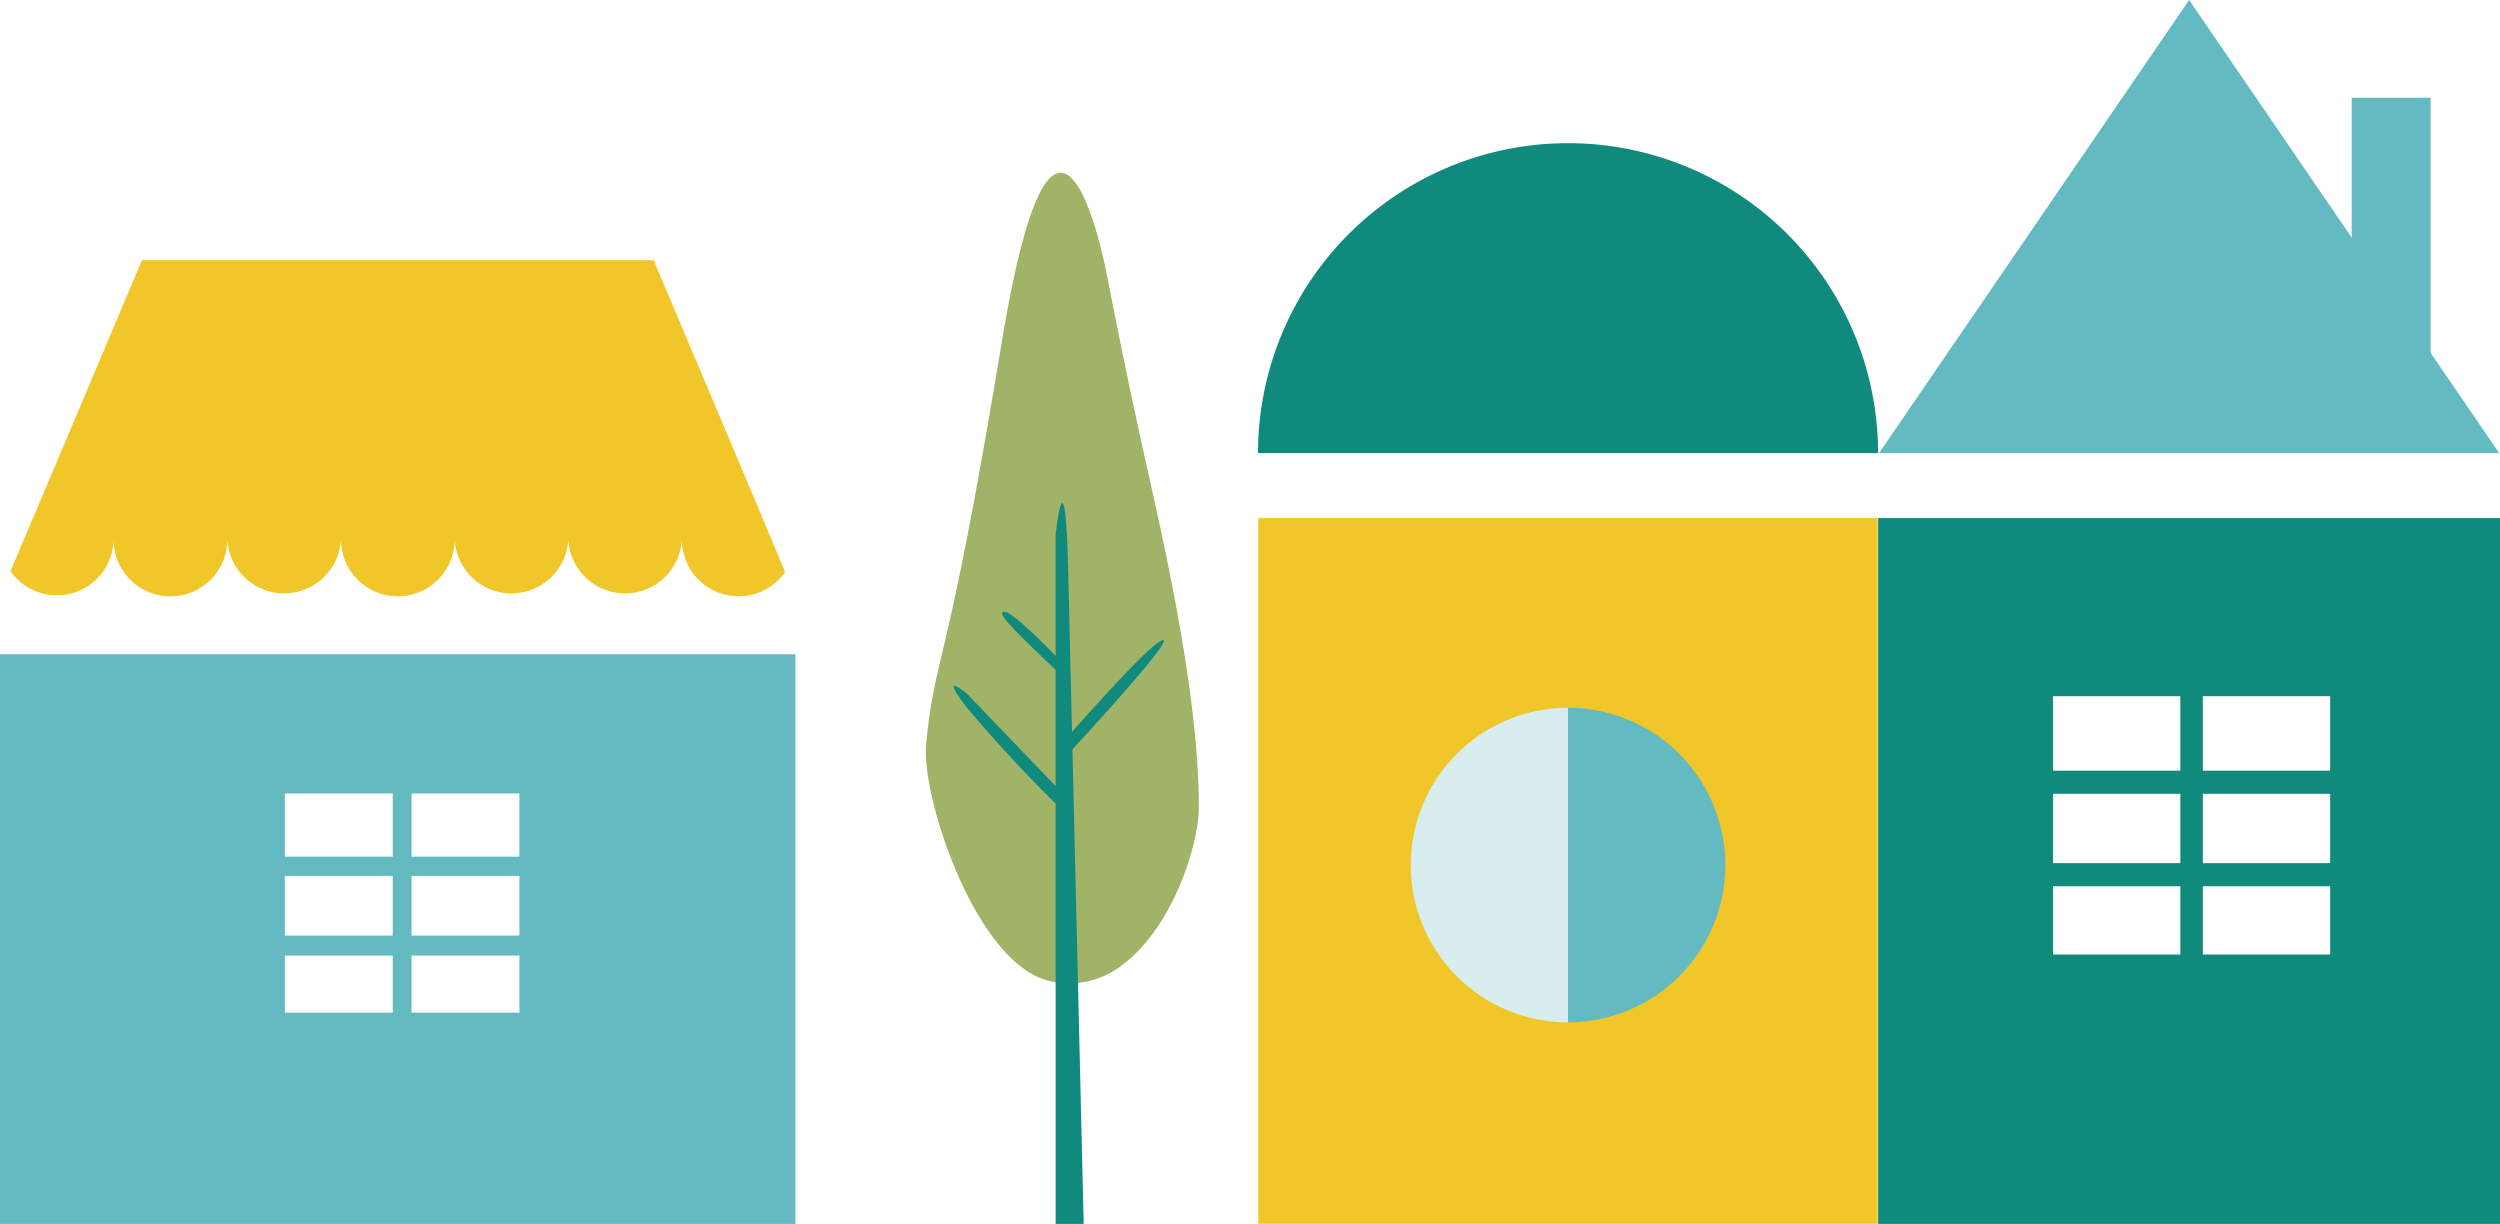
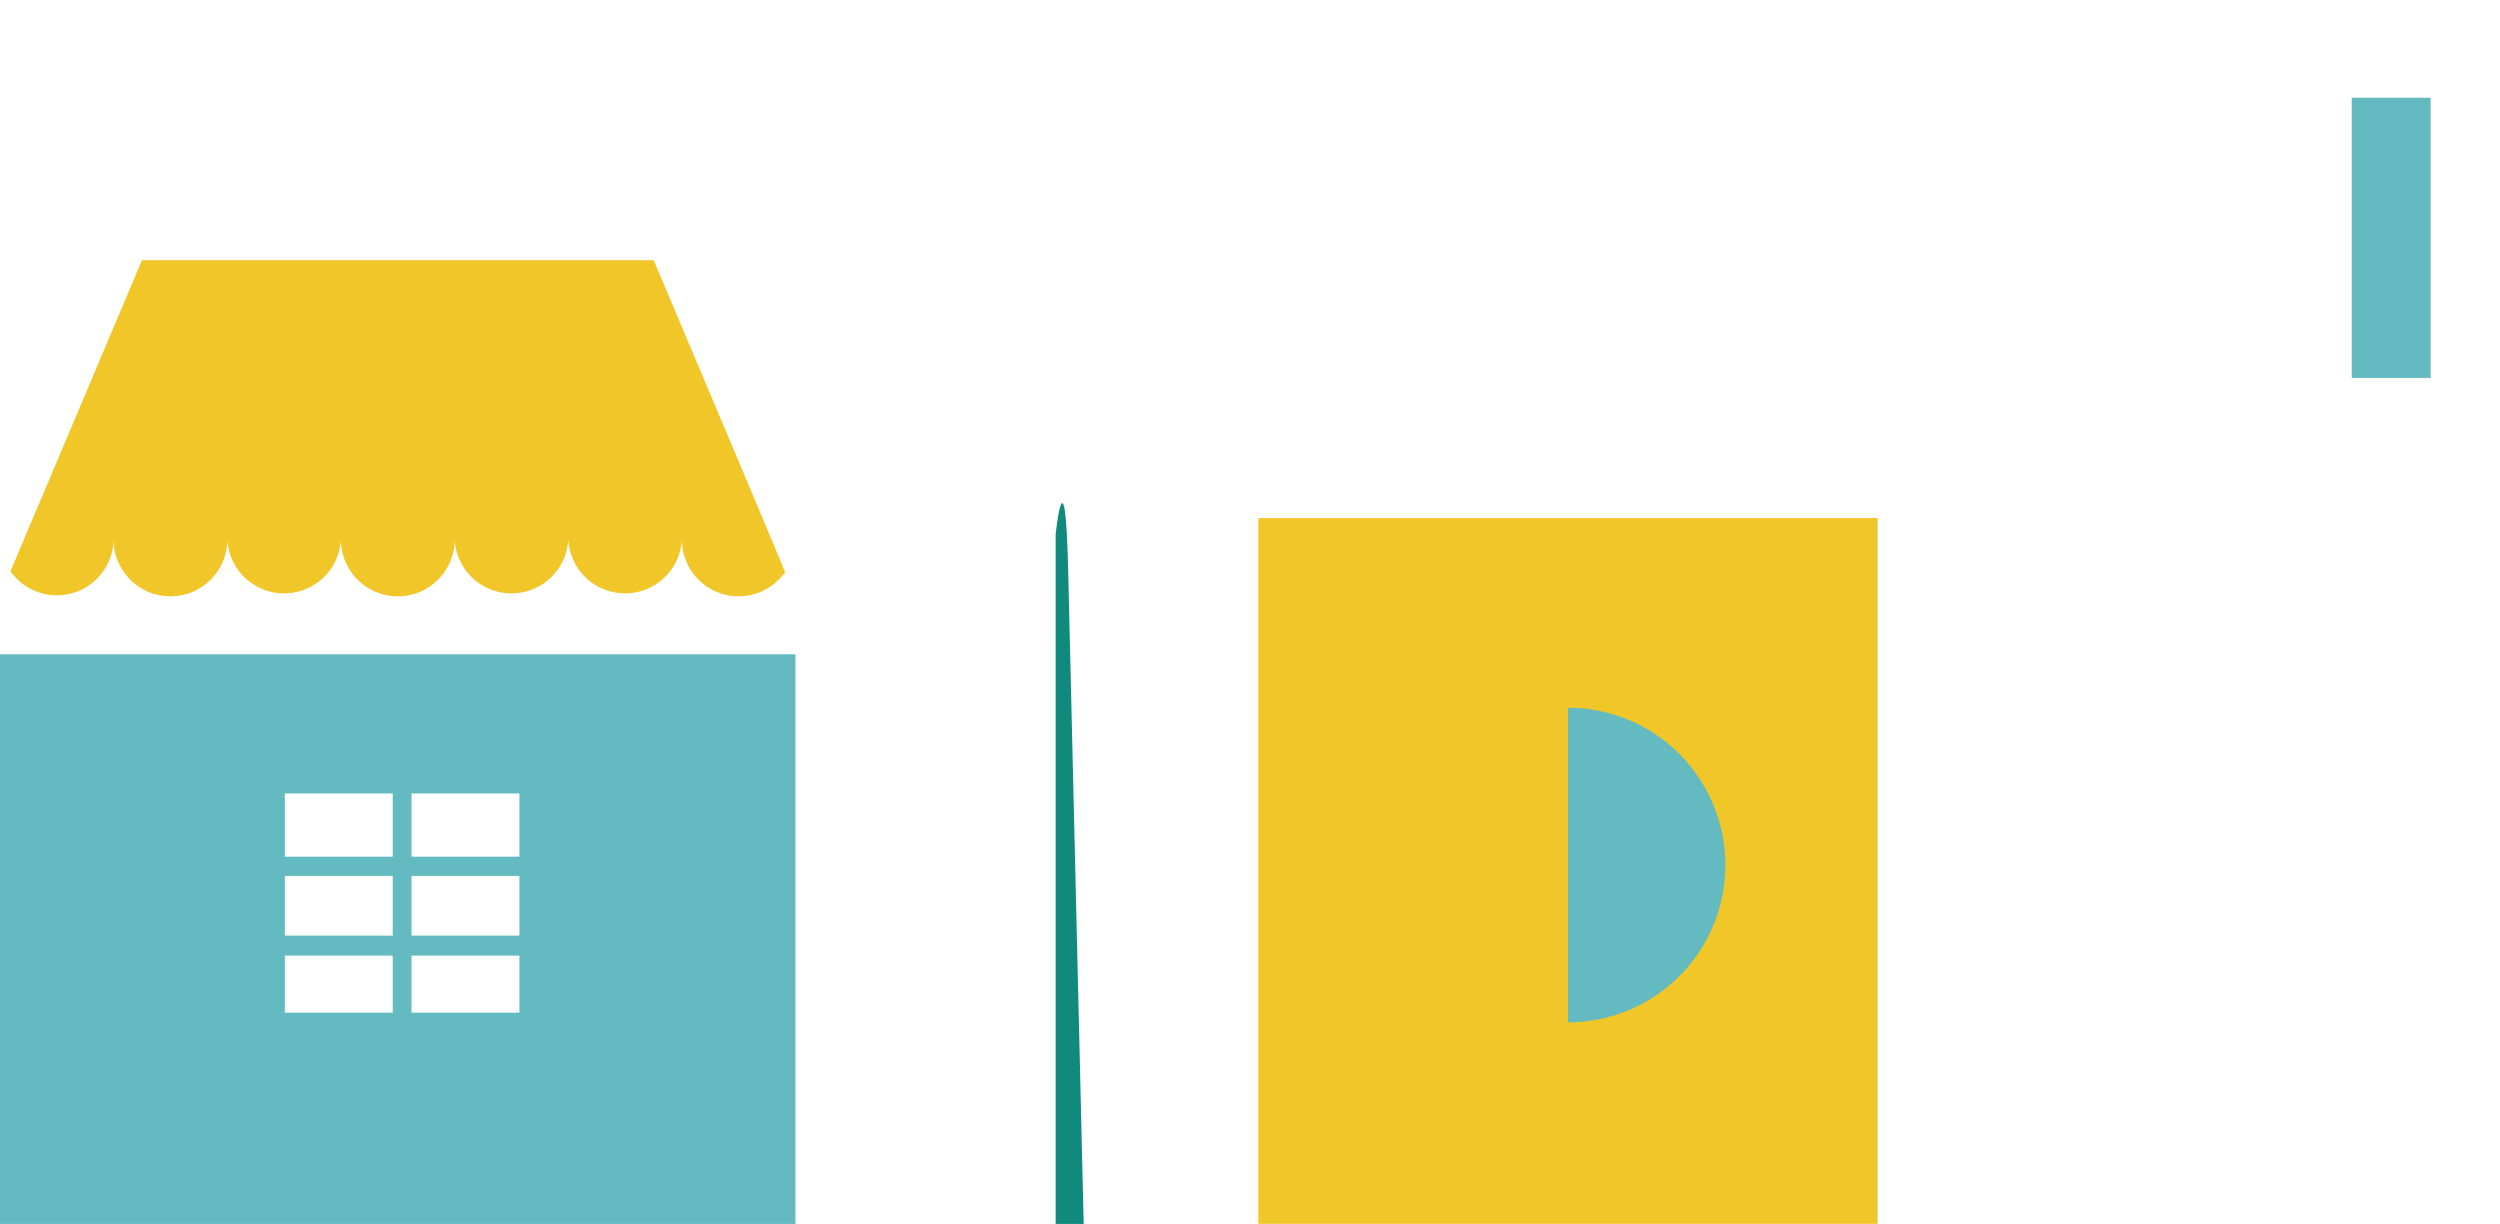
<svg xmlns="http://www.w3.org/2000/svg" id="レイヤー_2" data-name="レイヤー 2" viewBox="0 0 162.2 79.41">
  <defs>
    <style>.cls-1{fill:#f0c628}.cls-2{fill:#63bbc1}.cls-4{fill:#118a7e}</style>
  </defs>
  <path class="cls-1" d="M81.64 33.61h40.18V79.4H81.64z" />
  <path class="cls-2" d="M111.94 56.13a10.21 10.21 0 01-10.21 10.2V45.92a10.21 10.21 0 0110.21 10.21z" />
-   <path d="M91.53 56.13a10.21 10.21 0 0110.2-10.21v20.41a10.2 10.2 0 01-10.2-10.2z" fill="#d7edee" />
-   <path class="cls-4" d="M101.73 9.29a20.11 20.11 0 0120.12 20.11H81.62a20.11 20.11 0 0120.11-20.11zm20.12 24.32v45.8h40.35v-45.8zm21.07 23.89h8.26v4.43h-8.26zm0-6h8.26V56h-8.26zm0-6.33h8.26V50h-8.26zM133.2 57.5h8.26v4.43h-8.26zm0-6h8.26V56h-8.26zm0-6.33h8.26V50h-8.26z" />
-   <path class="cls-2" d="M142.03 0l20.12 29.4h-40.24L142.03 0z" />
  <path class="cls-2" d="M152.58 6.34h5.12v18.18h-5.12z" />
-   <path d="M72.9 62.54c3.17-2.42 4.88-7.68 4.88-10.18 0-8-2.69-18.89-3.87-24.33s-2-9.71-2-9.71S68.67 0 65 22.17 60.73 42 60.09 48.25c-.35 3.4 3.21 14.29 8 15.4a5.59 5.59 0 004.81-1.11z" fill="#a0b367" />
  <path class="cls-4" d="M69.31 37.26l1 42.15h-1.82V34.67s.63-5.98.82 2.59z" />
-   <path class="cls-4" d="M68.49 51l-5.76-6s-1.92-1.6 0 .91A90.13 90.13 0 0069.38 53v-2.23zm.61-3s5.64-6.47 6.36-6.47-6.36 7.61-6.36 7.61zm-.26-5.09s-3-3.16-3.63-3.21.16.82 3.63 4.09z" />
  <path class="cls-2" d="M0 42.45v37h51.61v-37zM25.48 65.7h-7V62h7zm0-5h-7v-3.87h7zm0-5.12h-7v-4.1h7zM33.7 65.7h-7V62h7zm0-5h-7v-3.87h7zm0-5.12h-7v-4.1h7z" />
  <path class="cls-1" d="M48.51 31.32l-6.1-14.44H9.21l-6.1 14.44-2.43 5.74A3.68 3.68 0 007.37 35a3.69 3.69 0 007.38 0 3.69 3.69 0 007.37 0 3.69 3.69 0 007.38 0 3.69 3.69 0 007.37 0 3.69 3.69 0 007.37 0 3.68 3.68 0 006.7 2.11z" />
</svg>